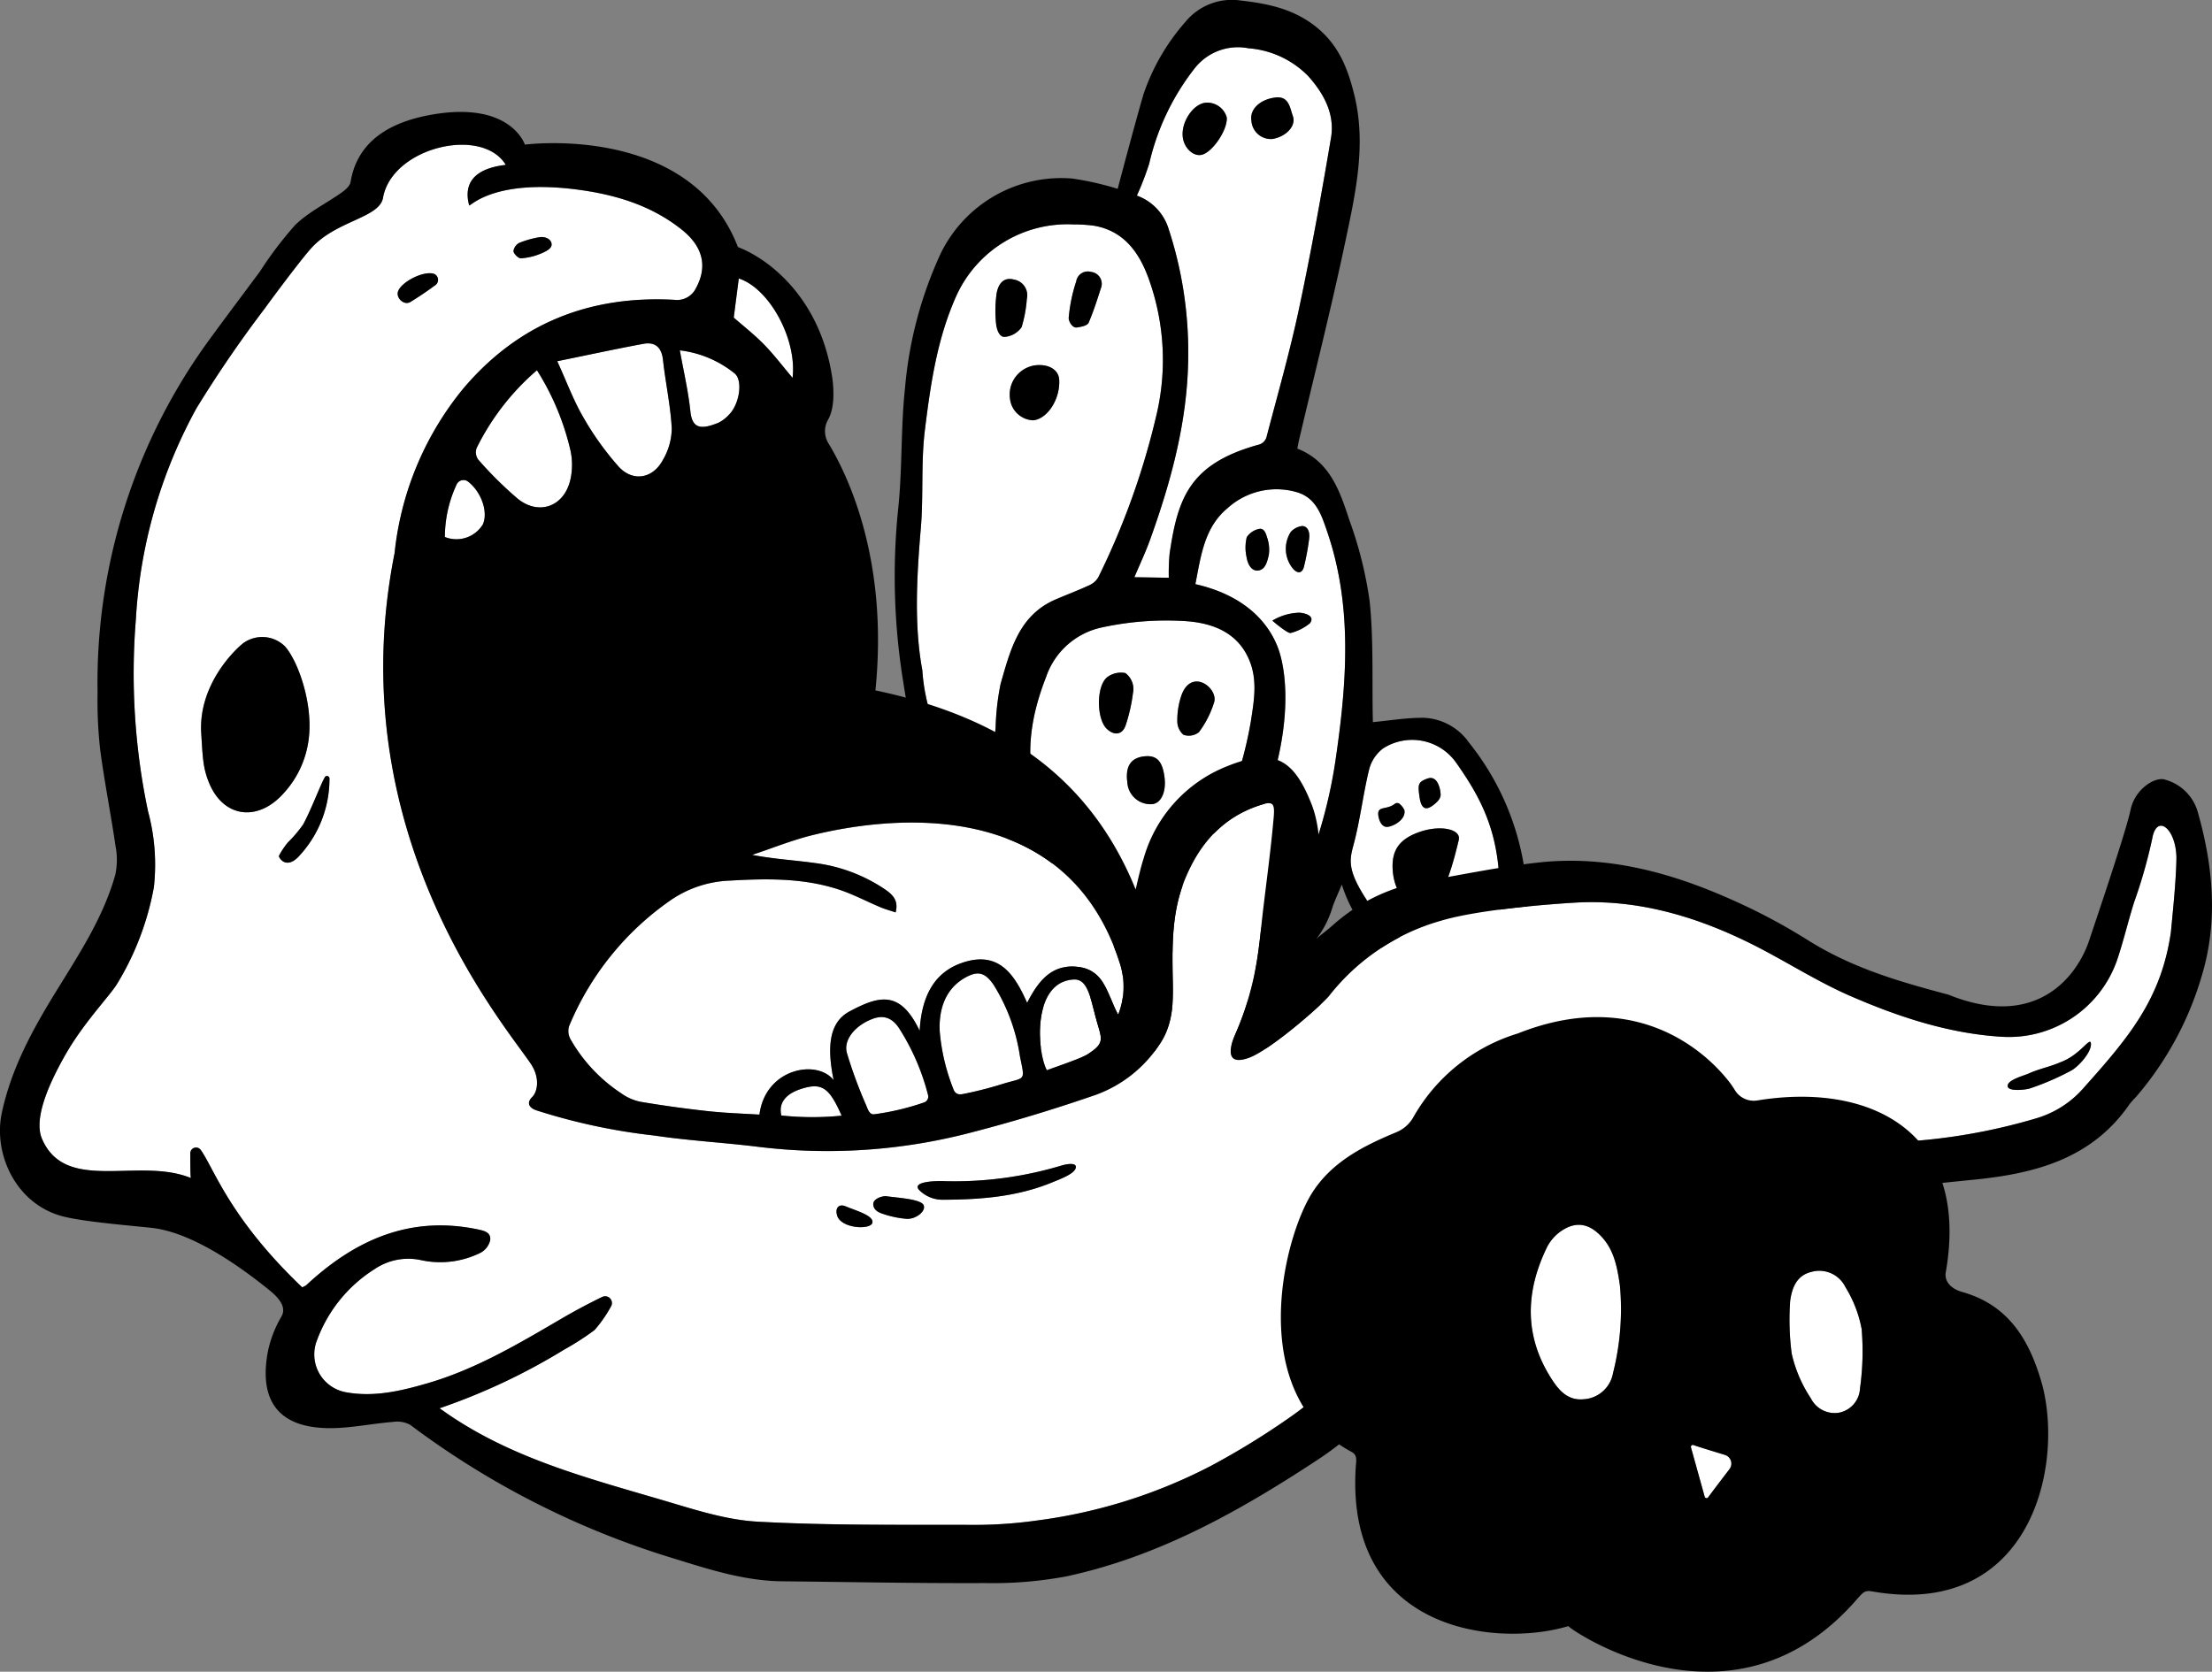
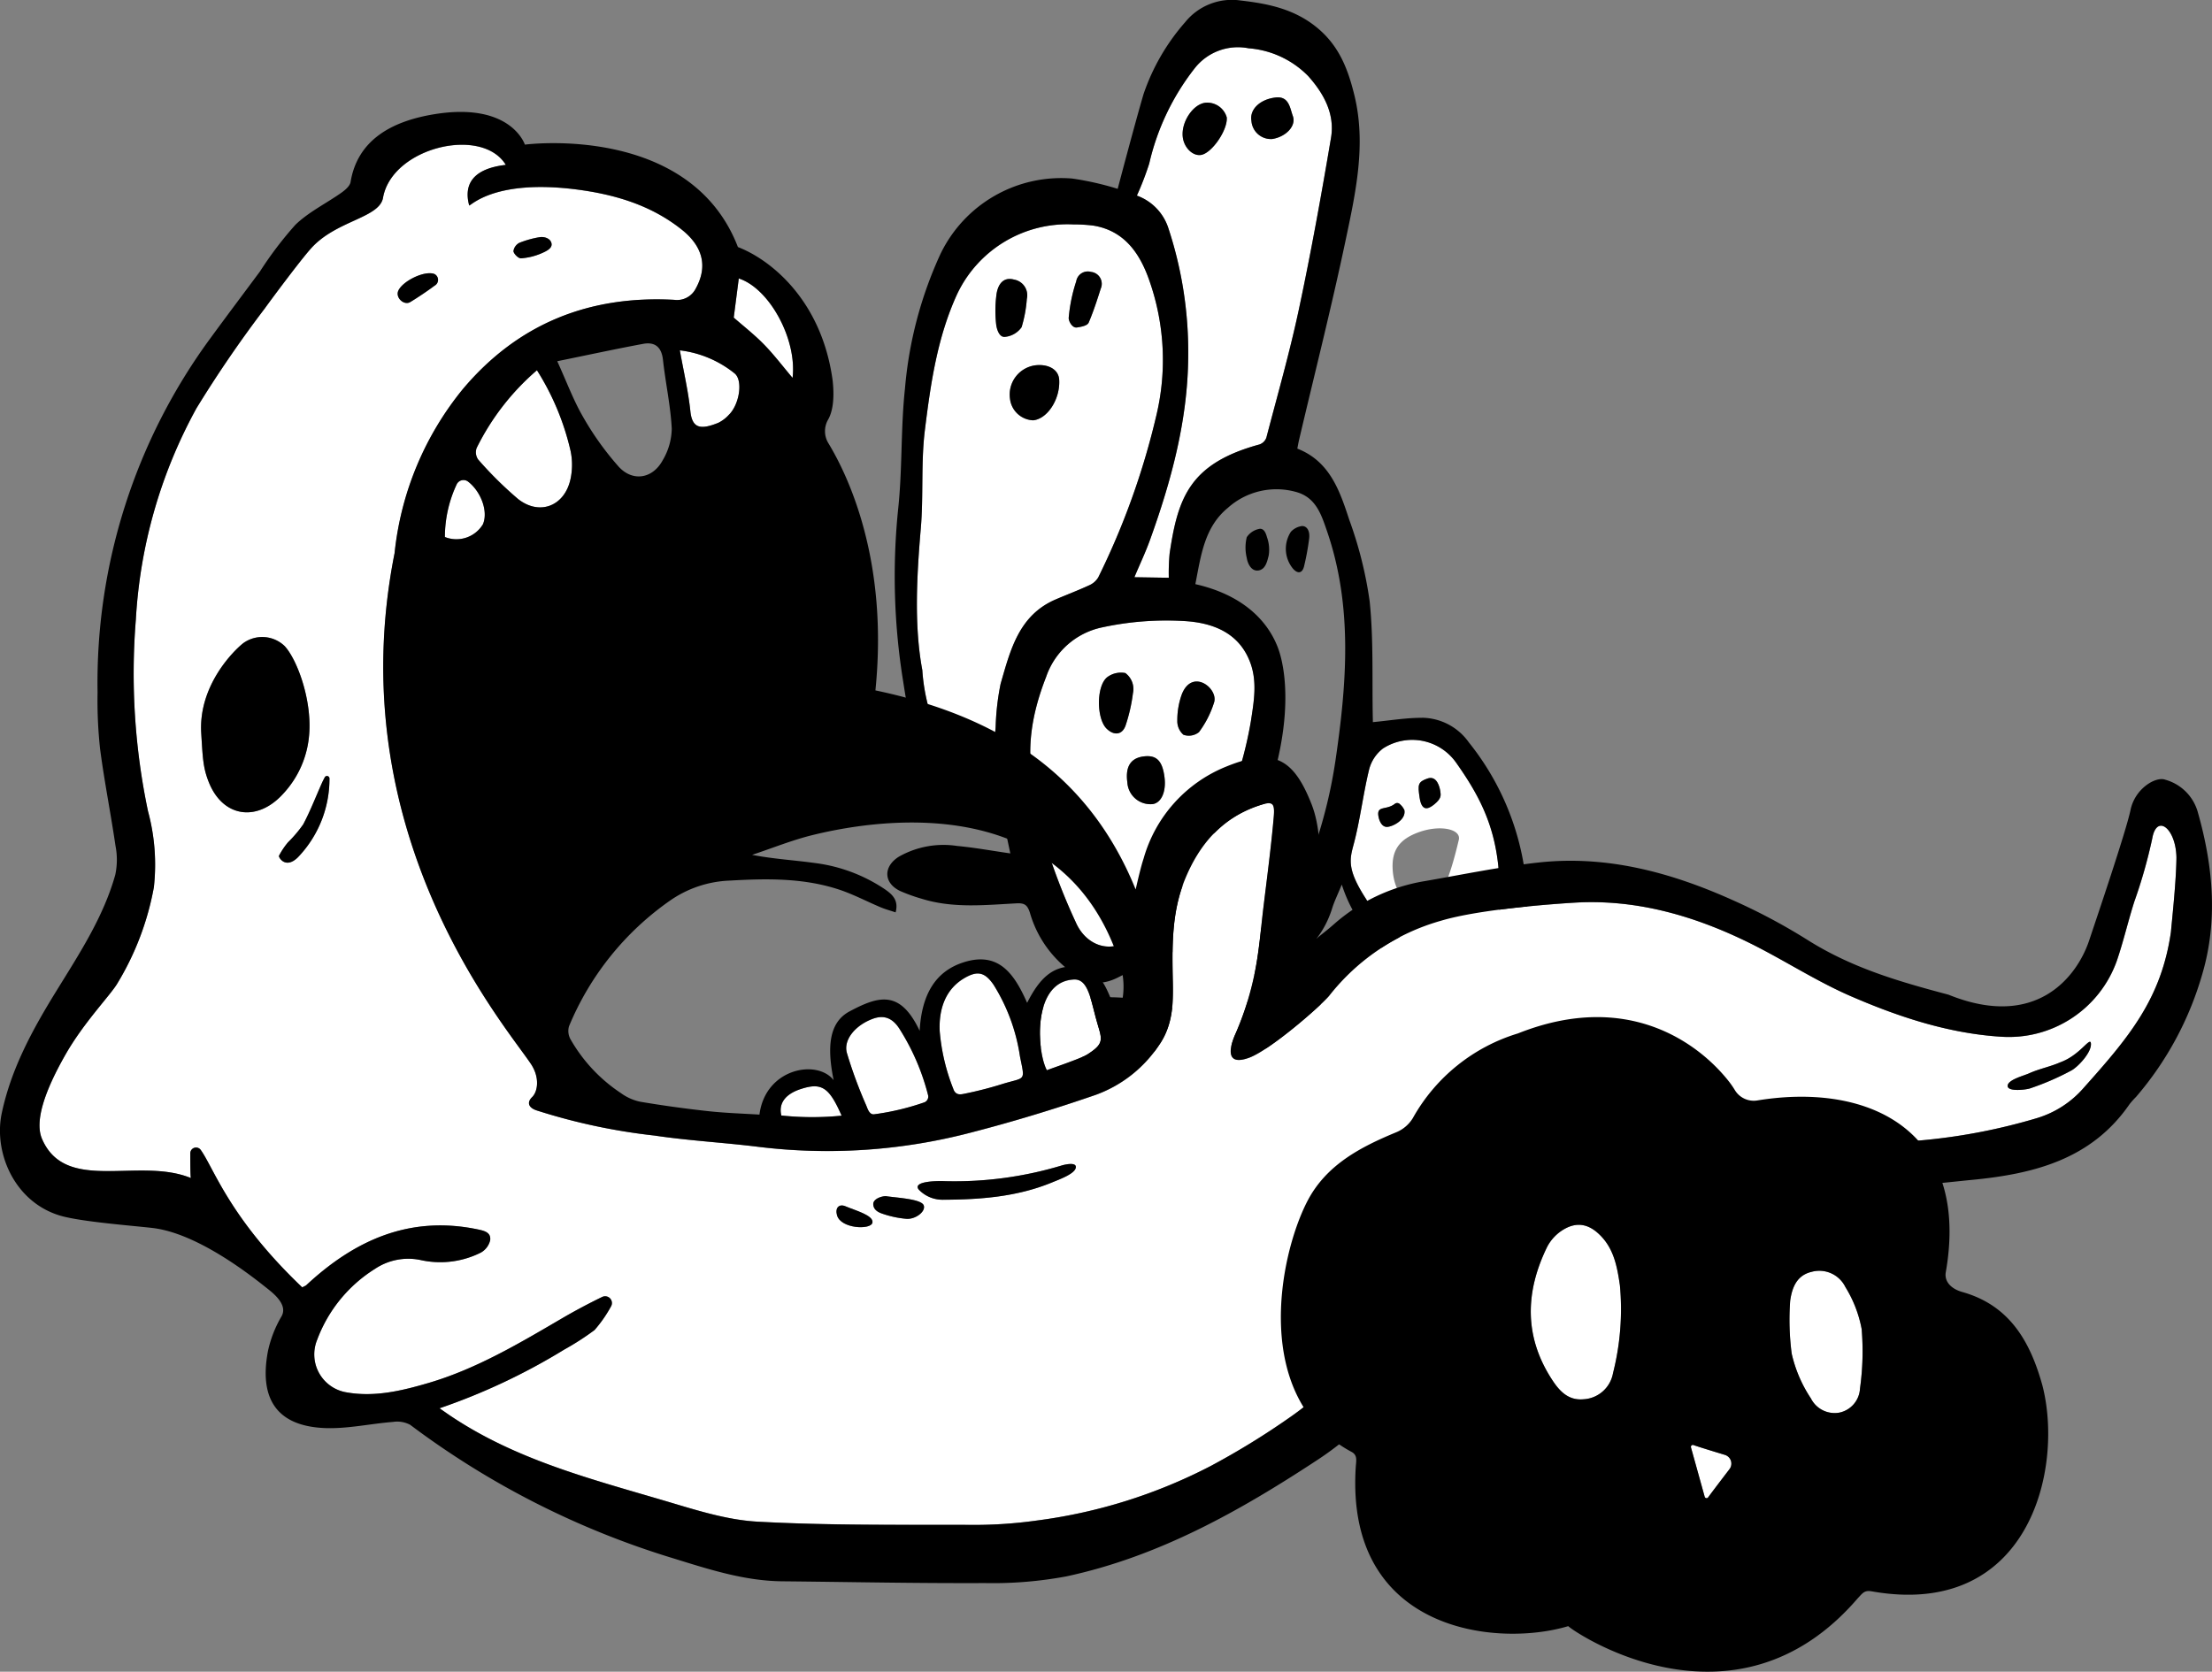
<svg xmlns="http://www.w3.org/2000/svg" id="Gruppe_852" data-name="Gruppe 852" width="264.137" height="199.651" viewBox="0 0 264.137 199.651">
  <rect x="0" y="0" width="264.137" height="199.651" fill="#808080" stroke="none" />
  <defs>
    <clipPath id="clip-path">
      <rect id="Rechteck_334" data-name="Rechteck 334" width="264.137" height="199.651" fill="none" />
    </clipPath>
  </defs>
  <g id="Gruppe_851" data-name="Gruppe 851" clip-path="url(#clip-path)">
    <path id="Pfad_3660" data-name="Pfad 3660" d="M88.02,62.281c1.318-.564,2.66-1.07,3.96-1.672a2.366,2.366,0,0,0,1.113-.949,89.7,89.7,0,0,0,6.929-19.288,28.581,28.581,0,0,0-.743-15.946c-1.077-3.208-2.884-6.159-6.755-6.789a18.96,18.96,0,0,0-2.382-.143,14.571,14.571,0,0,0-13.883,8.3c-2.382,5.181-3.175,10.72-3.862,16.252-.48,3.88-.155,7.854-.489,11.761-.5,5.86-.794,11.692.182,16.907a22.633,22.633,0,0,0,.688,4.254,18.056,18.056,0,0,0,2.529,4.872,3.11,3.11,0,0,0,5.226-.532,7.716,7.716,0,0,0,.322-2.029,29.753,29.753,0,0,1,.579-4.895c1.162-4,2.152-8.205,6.587-10.1m2.447-37.988a1.406,1.406,0,0,1,1.77-1.128,1.429,1.429,0,0,1,1.157,1.994c-.248.779-.806,2.59-1.441,4.06-.153.357-.84.5-1.413.581s-1.016-.812-.969-1.182a19.3,19.3,0,0,1,.895-4.325m-9.551,5.2a14.536,14.536,0,0,1,.008-3.462c.121-1.226.731-2.331,2.126-1.948A1.9,1.9,0,0,1,84.569,26.4a15.319,15.319,0,0,1-.625,3.373,2.754,2.754,0,0,1-1.951,1.149c-.707.107-1-.878-1.076-1.425m1.634,8.784a3.525,3.525,0,0,1,3.119-3.971c1.554-.146,2.691.561,2.763,1.716.143,2.3-1.382,4.683-3.1,4.863a2.9,2.9,0,0,1-2.777-2.608" transform="translate(38.045 9.312)" fill="#fff" />
-     <path id="Pfad_3661" data-name="Pfad 3661" d="M105.116,38.437a8.687,8.687,0,0,0-8.087,1.917c-2.8,2.3-3.212,5.663-3.885,9.112,5.6,1.275,8.556,4.29,9.81,7.468s2.763,13.243-6.545,29.457a1.486,1.486,0,0,0,.536,2.3c.541.351,1.068.722,1.626,1.044,2.3,1.33,4.176.936,5.384-1.4a55.8,55.8,0,0,0,3.606-8.056,58.136,58.136,0,0,0,2.3-9.652c1.355-9.226,2.118-18.473-1.013-27.541-.677-1.962-1.329-4.014-3.727-4.644m-.573,4.772a2.194,2.194,0,0,1,1.146-.656c.575-.169,1.223.326,1.018,1.614A29.486,29.486,0,0,1,106.1,47.4c-.2.748-.719.867-1.287.238a3.725,3.725,0,0,1-.271-4.424m-2.648,2.835c-.173.657-.359,1.654-1.224,1.784s-1.3-.844-1.395-1.5a5.221,5.221,0,0,1,0-2.473,2.322,2.322,0,0,1,1.585-1.008c.532-.008.725.611.84,1.022a4.4,4.4,0,0,1,.2,2.175m4.915,8.092a5.946,5.946,0,0,1-2.3,1.159c-.267.081-1.557-.929-2.182-1.477a6.59,6.59,0,0,1,3.223-.949c.818.061,1.888.429,1.257,1.267" transform="translate(49.601 20.303)" fill="#fff" />
    <path id="Pfad_3662" data-name="Pfad 3662" d="M92.451,25.3a47.164,47.164,0,0,1,2.362,15.41c-.064,7.506-2.017,14.746-4.561,21.8-.532,1.476-1.209,2.9-1.865,4.458,1.51.025,2.786.046,4.11.066a25.3,25.3,0,0,1,.1-2.909c.985-6.621,2.363-10.74,10.735-13.016a1.349,1.349,0,0,0,.812-.8c1.344-5.137,2.806-10.25,3.909-15.44,1.438-6.758,2.665-13.564,3.814-20.379.484-2.863-.877-5.31-2.731-7.382a11.167,11.167,0,0,0-7.112-3.312A6.559,6.559,0,0,0,95.6,6.175a28.9,28.9,0,0,0-5.431,11.368,35.487,35.487,0,0,1-1.482,3.851A6.127,6.127,0,0,1,92.451,25.3M105.259,9.673c1.6-.182,1.707,1.277,2.049,2.211.438,1.2-.84,2.492-2.461,2.748a2.334,2.334,0,0,1-2.481-2.179c-.239-1.332,1-2.564,2.893-2.78m-8.337.622a2.424,2.424,0,0,1,2.5,1.759c.123,1.5-1.784,4.283-3.077,4.481-.982.15-2.015-.86-2.172-2.124-.222-1.8,1.238-3.983,2.751-4.116" transform="translate(47.068 1.97)" fill="#fff" />
    <path id="Pfad_3663" data-name="Pfad 3663" d="M106.525,53.321c-1.356-3.568-4.539-4.7-7.828-4.9a36.3,36.3,0,0,0-9.853.759,9.007,9.007,0,0,0-6.665,5.891c-1.716,4.388-2.492,8.728-1.392,13.357.587,2.719.993,5.491,1.807,8.138a75.752,75.752,0,0,0,3.122,7.84c1.215,2.788,4.172,3.805,6.486,1.968a29.307,29.307,0,0,0,6.1-6.1,47.917,47.917,0,0,0,8.315-19.845c.369-2.409.8-4.777-.09-7.112M89.368,61.244c-1.171-1.186-1.223-5.013.074-6.1a2.746,2.746,0,0,1,2.182-.515,2.374,2.374,0,0,1,.913,2.417,19.9,19.9,0,0,1-.889,3.879c-.412,1.131-1.413,1.2-2.28.322m5.551,9.034a2.77,2.77,0,0,1-3.051-2.6q-.379-2.763,1.891-3.087c1.574-.221,2.3.486,2.549,2.489.213,1.693-.365,3.021-1.388,3.194M102.24,58.1a11.816,11.816,0,0,1-1.819,3.588A1.943,1.943,0,0,1,98.572,62a2.133,2.133,0,0,1-.736-1.686,8.994,8.994,0,0,1,.526-3.113c1.229-3.186,4.346-.782,3.877.9" transform="translate(42.749 25.753)" fill="#fff" />
    <path id="Pfad_3664" data-name="Pfad 3664" d="M109.087,58.7a4.6,4.6,0,0,0-1.652,2.526c-.717,2.952-1.059,6-1.842,8.928-.478,1.79-.811,2.981,1.491,6.524a17.1,17.1,0,0,0,10.867,7.894c2.815.6,4.262-.231,4.748-3.087,1.162-10.475-.786-15.339-4.873-21.112a6.422,6.422,0,0,0-8.738-1.674m5.318,3.585c1.14-.406,1.465,1.045,1.537,1.525s.139.851-.708,1.548-1.528.768-1.764-.8-.205-1.867.935-2.273m-5.859,4.46c-.193-1.27.958-.644,1.972-1.447a.45.45,0,0,1,.593.044,2.1,2.1,0,0,1,.544.723c.205,1.189-1.468,2-2.1,1.994s-.929-.785-1.01-1.315m9.6,2.88c-.326,1.309-1.951,8.715-4.388,8.251-2.129-.406-3.387-2.322-3.509-4.8-.109-2.219.791-3.511,3.027-4.348,2.614-.976,5.2-.414,4.87.895" transform="translate(56.047 30.699)" fill="#fff" />
    <path id="Pfad_3665" data-name="Pfad 3665" d="M132.982,85.726c-1.926,0-3.851.328-5.863.518,0-.048,0-.3-.009-.547-.093-4.634.1-9.3-.374-13.892a47.586,47.586,0,0,0-2.437-9.732c-1.128-3.448-2.322-6.985-6.2-8.495.081-.415.133-.725.205-1.031,1.857-7.9,3.853-15.773,5.531-23.711,1.218-5.768,2.532-11.621,1.056-17.552-.729-2.93-1.733-5.67-4.259-7.833C117.86,1.075,114.611.435,111.322.058a7.175,7.175,0,0,0-6.625,2.6,25.382,25.382,0,0,0-4.962,8.582c-1.047,3.563-3.088,11.312-3.088,11.312a35.28,35.28,0,0,0-5.44-1.232A16.006,16.006,0,0,0,75.481,30.34a48.034,48.034,0,0,0-4.234,16.069c-.516,4.76-.3,9.6-.811,14.361a78.724,78.724,0,0,0,.6,20.64c.523,3.373,1.067,6.791,3.145,9.678,1.439,2,3.146,3.509,5.857,3.267a16.861,16.861,0,0,1,2.2.09c.513,2.415,1.034,4.864,1.591,7.477-2.348-.337-4.337-.708-6.343-.889a10.779,10.779,0,0,0-6.982,1.289c-1.91,1.214-1.793,3.186.215,4.112a20.8,20.8,0,0,0,2.564.915c3.716,1.149,7.523.737,11.3.536.985-.052,1.277.234,1.569,1.073a13.269,13.269,0,0,0,4.178,6.51c1.959,1.516,3.606,2.691,6.443,1.224,3.324-1.719,7.154-2.469,9.526-5.629.929,1.269,1.657,2.454,2.572,3.47a4.758,4.758,0,0,0,5.2,1.677c3.982-1.247,6.913-3.638,8.2-7.767.247-.792.622-1.545,1.136-2.8,1.842,5.73,5.952,8.953,10.119,11.96-1.624.881-3.162,1.626-4.587,2.544a1.859,1.859,0,0,0-.734,1.56,1.754,1.754,0,0,0,1.416.923,35.554,35.554,0,0,0,7.27-.756c5.866-1.6,8.107-4.561,8.57-10.627a31.72,31.72,0,0,0-6.873-22.574,6.938,6.938,0,0,0-5.594-2.953M100.417,19.515a28.9,28.9,0,0,1,5.431-11.368,6.556,6.556,0,0,1,6.432-2.382,11.167,11.167,0,0,1,7.112,3.312c1.854,2.07,3.215,4.519,2.731,7.382-1.149,6.814-2.377,13.621-3.814,20.379-1.1,5.189-2.565,10.3-3.909,15.44a1.353,1.353,0,0,1-.812.8c-8.372,2.276-9.75,6.4-10.735,13.014a25.338,25.338,0,0,0-.1,2.91l-4.11-.066c.656-1.559,1.333-2.982,1.865-4.458,2.544-7.051,4.5-14.291,4.561-21.8a47.157,47.157,0,0,0-2.362-15.41,6.131,6.131,0,0,0-3.768-3.908,35.417,35.417,0,0,0,1.482-3.85M82.663,81.694a29.958,29.958,0,0,0-.581,4.9,7.592,7.592,0,0,1-.322,2.029,3.11,3.11,0,0,1-5.226.532,18.1,18.1,0,0,1-2.527-4.872,22.743,22.743,0,0,1-.69-4.254c-.975-5.215-.684-11.046-.181-16.907.334-3.906.008-7.88.489-11.761C74.31,45.825,75.1,40.286,77.487,35.1a14.57,14.57,0,0,1,13.882-8.3,18.642,18.642,0,0,1,2.382.143c3.871.63,5.68,3.582,6.757,6.789a28.581,28.581,0,0,1,.743,15.946,89.787,89.787,0,0,1-6.929,19.288,2.374,2.374,0,0,1-1.113.949c-1.3.6-2.644,1.108-3.962,1.672-4.434,1.9-5.424,6.1-6.585,10.1m21.57,24.336a29.352,29.352,0,0,1-6.1,6.1c-2.313,1.837-5.27.82-6.484-1.968a75.071,75.071,0,0,1-3.122-7.84c-.815-2.647-1.221-5.419-1.807-8.136-1.1-4.631-.326-8.971,1.39-13.359a9.009,9.009,0,0,1,6.666-5.891,36.282,36.282,0,0,1,9.851-.759c3.29.2,6.472,1.329,7.828,4.9.887,2.336.46,4.7.09,7.112a47.935,47.935,0,0,1-8.314,19.845m18.409-15.106a58.1,58.1,0,0,1-2.3,9.652,55.744,55.744,0,0,1-3.606,8.058c-1.208,2.337-3.08,2.731-5.385,1.4-.556-.322-1.085-.693-1.624-1.044a1.483,1.483,0,0,1-.536-2.3c9.309-16.214,7.8-26.28,6.545-29.458s-4.213-6.193-9.81-7.466c.673-3.45,1.08-6.811,3.883-9.112A8.687,8.687,0,0,1,117.9,58.74c2.4.631,3.05,2.683,3.727,4.644,3.129,9.069,2.368,18.317,1.013,27.541m19.287,21.259c-.484,2.855-1.932,3.689-4.748,3.085a17.092,17.092,0,0,1-10.866-7.892c-2.3-3.543-1.971-4.734-1.491-6.525.783-2.93,1.123-5.977,1.842-8.927a4.6,4.6,0,0,1,1.651-2.526,6.422,6.422,0,0,1,8.738,1.674c4.089,5.773,6.035,10.636,4.873,21.112" transform="translate(36.816 0.001)" />
    <path id="Pfad_3666" data-name="Pfad 3666" d="M98.29,79.32a10.774,10.774,0,0,0-3.273-1.129c-4.7-.923-10.059-.372-12.458.521s-2.984,1.641-2.99,2.772c-.009,1.568,1.332,1.885,2.478,2.27a24.58,24.58,0,0,0,10.731,1.215,8.609,8.609,0,0,0,5.784-3.1c.863-1.036.759-1.954-.271-2.553" transform="translate(42.372 41.385)" />
    <path id="Pfad_3667" data-name="Pfad 3667" d="M100.056,78.044a17.428,17.428,0,0,0-4.446,1.237,2.819,2.819,0,0,0-1.228,2A2.265,2.265,0,0,0,95.4,83.037c3.106,1.756,9.845.832,12.341-1.719a2.218,2.218,0,0,0-.369-2.777c-1.387-1.056-4.049-1.108-7.319-.5" transform="translate(50.258 41.35)" />
    <path id="Pfad_3668" data-name="Pfad 3668" d="M84.577,30.184c-.072-1.156-1.208-1.86-2.763-1.716A3.526,3.526,0,0,0,78.7,32.438a2.9,2.9,0,0,0,2.777,2.608c1.723-.178,3.247-2.567,3.1-4.863" transform="translate(41.901 15.15)" />
    <path id="Pfad_3669" data-name="Pfad 3669" d="M80.687,27.5a15.331,15.331,0,0,0,.625-3.375,1.9,1.9,0,0,0-1.519-2.311c-1.395-.383-2,.722-2.126,1.948a14.536,14.536,0,0,0-.009,3.462c.078.546.371,1.531,1.077,1.425A2.754,2.754,0,0,0,80.687,27.5" transform="translate(41.302 11.577)" />
    <path id="Pfad_3670" data-name="Pfad 3670" d="M84.243,27.838c.573-.086,1.258-.225,1.413-.581.634-1.47,1.191-3.281,1.441-4.06A1.428,1.428,0,0,0,85.938,21.2a1.4,1.4,0,0,0-1.769,1.128,19.222,19.222,0,0,0-.895,4.323c-.048.371.4,1.269.969,1.183" transform="translate(44.344 11.273)" />
    <path id="Pfad_3671" data-name="Pfad 3671" d="M94.342,14.246c1.293-.2,3.2-2.975,3.076-4.481a2.423,2.423,0,0,0-2.5-1.759c-1.513.133-2.973,2.32-2.752,4.118.156,1.263,1.191,2.273,2.173,2.123" transform="translate(49.07 4.259)" />
    <path id="Pfad_3672" data-name="Pfad 3672" d="M100,12.562c1.623-.254,2.9-1.552,2.463-2.748-.343-.935-.451-2.394-2.049-2.211-1.9.216-3.132,1.45-2.895,2.782A2.335,2.335,0,0,0,100,12.562" transform="translate(51.915 4.04)" />
    <path id="Pfad_3673" data-name="Pfad 3673" d="M88.773,52.47a2.746,2.746,0,0,0-2.182.515c-1.3,1.09-1.244,4.916-.074,6.1.867.877,1.868.808,2.282-.323a19.908,19.908,0,0,0,.887-3.879,2.373,2.373,0,0,0-.913-2.417" transform="translate(45.599 27.91)" />
    <path id="Pfad_3674" data-name="Pfad 3674" d="M92.26,54.673a9.067,9.067,0,0,0-.526,3.113,2.138,2.138,0,0,0,.736,1.686,1.939,1.939,0,0,0,1.848-.314,11.8,11.8,0,0,0,1.819-3.588c.469-1.678-2.648-4.081-3.877-.9" transform="translate(48.85 28.283)" />
    <path id="Pfad_3675" data-name="Pfad 3675" d="M89.749,58.967q-2.267.32-1.89,3.087a2.765,2.765,0,0,0,3.05,2.595c1.024-.172,1.6-1.5,1.388-3.192-.251-2-.975-2.71-2.549-2.489" transform="translate(46.758 31.381)" />
    <path id="Pfad_3676" data-name="Pfad 3676" d="M98.78,41.207A2.316,2.316,0,0,0,97.2,42.215a5.194,5.194,0,0,0,0,2.472c.1.656.529,1.629,1.395,1.5s1.051-1.126,1.224-1.784a4.4,4.4,0,0,0-.2-2.175c-.115-.411-.308-1.03-.84-1.022" transform="translate(51.677 21.944)" />
    <path id="Pfad_3677" data-name="Pfad 3677" d="M102.352,45.87a29.449,29.449,0,0,0,.605-3.231c.205-1.286-.443-1.781-1.018-1.612a2.184,2.184,0,0,0-1.146.656,3.725,3.725,0,0,0,.271,4.424c.569.628,1.083.509,1.287-.238" transform="translate(53.351 21.831)" />
-     <path id="Pfad_3678" data-name="Pfad 3678" d="M102.361,47.748a6.6,6.6,0,0,0-3.223.947c.625.549,1.916,1.56,2.182,1.477a5.933,5.933,0,0,0,2.3-1.157c.631-.838-.438-1.208-1.257-1.267" transform="translate(52.793 25.425)" />
-     <path id="Pfad_3679" data-name="Pfad 3679" d="M111.539,65.05c-2.236.835-3.136,2.127-3.025,4.346.121,2.477,1.381,4.394,3.509,4.8,2.435.464,4.061-6.942,4.386-8.251s-2.256-1.873-4.87-.895" transform="translate(57.782 34.377)" />
    <path id="Pfad_3680" data-name="Pfad 3680" d="M110.517,63.438a2.068,2.068,0,0,0-.544-.723.45.45,0,0,0-.593-.044c-1.015.8-2.165.176-1.972,1.447.08.53.377,1.312,1.008,1.315s2.306-.806,2.1-1.994" transform="translate(57.186 33.324)" />
    <path id="Pfad_3681" data-name="Pfad 3681" d="M112.418,63.769c.847-.7.78-1.065.708-1.546s-.4-1.931-1.537-1.526-1.169.706-.935,2.273.916,1.5,1.764.8" transform="translate(58.863 32.285)" />
    <path id="Pfad_3682" data-name="Pfad 3682" d="M63.219,84.981c-1.762.576-2.673,1.649-2.311,3.159a34.856,34.856,0,0,0,7.2.02c-1.491-3.421-2.409-3.988-4.884-3.178" transform="translate(32.393 45.081)" fill="#fff" />
-     <path id="Pfad_3683" data-name="Pfad 3683" d="M73.729,68.944A19.229,19.229,0,0,1,82.1,72.09c.867.6,1.654,1.3,1.266,2.748-.657-.221-1.243-.379-1.8-.61-1.632-.688-3.211-1.526-4.884-2.089C72.43,70.708,68,70.783,63.6,71.036A13.349,13.349,0,0,0,56.467,73.4a34.319,34.319,0,0,0-12.1,15.039,2.006,2.006,0,0,0,.166,1.52,18.889,18.889,0,0,0,6.041,6.464,6.031,6.031,0,0,0,2.3,1.027q4.041.683,8.121,1.125c2.109.23,4.237.291,6.112.411.7-5.525,6.876-6.666,8.86-4.112-.786-3.854-.6-6.875,1.894-8.211,3.563-1.906,6.067-2.55,8.377,2.314.239-4.322,1.87-7.059,5.149-8.147,4.286-1.422,6.158,1.359,7.684,4.806,1.381-2.716,3.008-4.671,6.112-4.288,3.232.4,3.5,3.456,4.763,5.7a9.089,9.089,0,0,0,.219-6.066C103.8,60.8,82.573,63.364,73.473,65.6c-2.46.6-4.831,1.569-7.241,2.369,2.575.5,5.051.633,7.5.975" transform="translate(23.58 34.138)" fill="#fff" />
    <path id="Pfad_3684" data-name="Pfad 3684" d="M69.093,79.476c-2.063.765-3.52,2.495-3.079,4.077a54.444,54.444,0,0,0,2.3,6.242c.155.371.371,1.162.959,1.08a30.211,30.211,0,0,0,5.955-1.411.741.741,0,0,0,.481-.87,27.182,27.182,0,0,0-3.339-7.8c-.985-1.632-2.142-1.739-3.28-1.318" transform="translate(35.112 42.211)" fill="#fff" />
    <path id="Pfad_3685" data-name="Pfad 3685" d="M76.136,76.442C73.92,77.757,73.1,80.1,73.224,82.767a24.122,24.122,0,0,0,1.614,6.86c.262.815.872.694,1.254.621a43.448,43.448,0,0,0,4.6-1.174c2.812-.864,2.729-.233,2.112-3.321a22.193,22.193,0,0,0-3.155-8.547c-1.047-1.51-1.928-1.7-3.514-.763" transform="translate(38.987 40.402)" fill="#fff" />
-     <path id="Pfad_3686" data-name="Pfad 3686" d="M50.746,41.47c1.68,1.85,4.06,1.464,5.26-.737A7.644,7.644,0,0,0,57.1,36.944c-.143-2.748-.746-5.468-1.048-8.211-.169-1.526-.955-2.179-2.368-1.917-3.411.633-6.8,1.369-10.262,2.074,1.162,2.542,1.957,4.714,3.1,6.679a35.044,35.044,0,0,0,4.222,5.9" transform="translate(23.122 14.25)" fill="#fff" />
    <path id="Pfad_3687" data-name="Pfad 3687" d="M255.379,94.091a59.784,59.784,0,0,1-2.15,7.588c-.751,2.351-1.3,4.769-2.1,7.1a13.689,13.689,0,0,1-13.828,9.034c-6.268-.4-12.231-2.369-17.941-4.847-4.2-1.824-8.078-4.386-12.2-6.407-6.544-3.209-13.465-5.2-20.8-4.754-1.693.1-11.125.714-15.972,2.178a25.91,25.91,0,0,0-13.319,8.958c-1.226,1.422-7.071,6.464-9.52,7.373-2.843,1.056-2.446-1.116-1.591-2.984a35.76,35.76,0,0,0,2.179-6.858c.576-2.694.779-5.47,1.111-8.213.432-3.548.9-7.091,1.217-10.649.158-1.807-.136-1.969-1.89-1.369-4.352,1.493-7.025,4.668-8.72,8.815-1.609,3.939-1.531,8.066-1.431,12.2.063,2.659-.044,5.244-1.66,7.566a15.349,15.349,0,0,1-7.589,5.948c-4.935,1.7-9.949,3.223-15,4.526a67.659,67.659,0,0,1-25.21,1.674c-4.145-.515-8.331-.737-12.459-1.352a71.885,71.885,0,0,1-14.043-3c-.9-.29-1.266-.9-.546-1.6.651-.639.952-2.3-.156-3.963-3.16-4.732-22.914-27.641-16.274-61a36.983,36.983,0,0,1,8.179-19.621c6.571-7.79,15.065-11.171,25.179-10.625a2.513,2.513,0,0,0,2.6-1.349c1.433-2.595.887-4.994-1.68-7.039-3.693-2.942-8.017-4.211-12.62-4.8-9.607-1.215-12.453,1.868-12.754,1.923-.671-2.47.374-4.389,4.369-4.85-2.826-4.647-13.479-2.119-14.646,3.831-.32,2.521-5.543,2.745-8.587,6.113-1.32,1.46-4.941,6.348-5.535,7.181A143.76,143.76,0,0,0,21.818,42.75,59.238,59.238,0,0,0,14.577,68a79.919,79.919,0,0,0,1.451,22.874,24.415,24.415,0,0,1,.706,9.085,33.749,33.749,0,0,1-4.342,11.454c-.794,1.379-3.985,4.63-6.191,8.49-2.576,4.507-3.712,8.053-2.826,10.109,2.831,6.57,11.532,2.124,17.771,4.674-.058-.363-.067-1.729-.063-2.953a.688.688,0,0,1,1.24-.411c1.588,2.208,3.427,8.13,12.118,16.416a2.842,2.842,0,0,0,.477-.241c5.782-5.387,12.338-8.36,20.445-6.685.851.176,1.629.369,1.531,1.286a2.287,2.287,0,0,1-1.116,1.494,10.809,10.809,0,0,1-7.128.9,7.152,7.152,0,0,0-5.5,1.031,16.97,16.97,0,0,0-6.927,8.5,4.593,4.593,0,0,0,3.56,6.265c3.318.585,6.561-.2,9.713-1.12,5.753-1.686,10.864-4.736,16-7.742,1.315-.768,3.109-1.739,4.774-2.541a.809.809,0,0,1,1.047,1.142,15.9,15.9,0,0,1-1.959,2.808,32.057,32.057,0,0,1-3.618,2.326,74.668,74.668,0,0,1-14.9,7.014c.539.374.92.645,1.306.906,7.75,5.2,16.542,7.48,25.489,10.118,3.666,1.08,7.417,2.314,11.181,2.521,8.343.458,16.718.36,25.08.382a53.6,53.6,0,0,0,8.329-.526,62.373,62.373,0,0,0,20.694-6.495,91.74,91.74,0,0,0,9.563-5.886c5.445-3.8,9.431-9.011,13.148-14.4,7.206-10.455,17.534-15.851,29.611-18.314,6.558-1.336,13.226-.829,19.84-.316a70.03,70.03,0,0,0,26.5-2.634,11.951,11.951,0,0,0,5.572-3.594c5.355-5.991,9.3-10.6,10.449-18.711.172-1.856.619-6,.653-8.8-.055-3.479-2.337-5.272-2.881-2.337m-195-71.1a11.47,11.47,0,0,1,2.385-.667c.633-.109,1.356.166,1.456.762s-.722.947-1.2,1.157a7.487,7.487,0,0,1-2.451.6c-.3.02-.852-.515-.9-.851a1.321,1.321,0,0,1,.708-1M45.921,28.718c.51-1.152,3.145-2.458,4.316-2a.785.785,0,0,1,.012,1.4c-.788.6-2.173,1.522-2.907,1.955s-1.787-.524-1.421-1.352M23.284,87.38c-.671-1.693-.711-2.814-.895-5.83-.346-5.747,3.963-9.926,5.028-10.751a3.857,3.857,0,0,1,4.938.357c1.468,1.589,3.237,6.323,2.93,10.469a11.7,11.7,0,0,1-3.142,7.2c-3.051,3.349-7.169,2.828-8.86-1.442m10.648,9.005c-1.5,1.468-2.331-.038-2.26-.181a9.013,9.013,0,0,1,1.079-1.611,15.246,15.246,0,0,0,1.819-2.147c.847-1.6,1.5-3.3,2.241-4.958.1-.228.221-.451.337-.674a.3.3,0,0,1,.556.136,13.506,13.506,0,0,1-3.772,9.434m64.381,42.756c-.259-.9.245-1.411,1.016-1.077,1.11.48,3.387,1.079,3.209,1.956s-3.758.74-4.225-.878m8.277.414a11.856,11.856,0,0,1-2.9-.625c-.428-.152-1.016-.429-1.051-1.106s1.119-1.031,1.6-.964c1.477.207,4.182.352,4.434,1.1s-1.03,1.684-2.08,1.591m17.4-4.349c-4.188,1.732-8.63,2.058-13.1,2.07a3.923,3.923,0,0,1-2.828-1.218c-.763-.987,2.132-1.047,3.152-1a44.307,44.307,0,0,0,14.012-1.9c.267-.075,1.732-.437,1.589.3s-1.929,1.376-2.829,1.749m121.745-13.38a31.537,31.537,0,0,1-4.938,2.146c-.467.165-2.7.444-2.7-.288s1.939-1.217,2.546-1.493c1.2-.547,2.539-.8,3.747-1.33,2.429-.874,3.624-3.237,3.652-2.178s-1.54,2.711-2.31,3.143" transform="translate(1.639 6.007)" fill="#fff" />
    <path id="Pfad_3688" data-name="Pfad 3688" d="M54.231,34.582c.221,2.1,1.275,2.2,3.336,1.375a4.242,4.242,0,0,0,1.255-.952c1.272-1.237,1.709-4.1.7-4.939A12.842,12.842,0,0,0,52.974,27.3c.447,2.518,1.005,4.883,1.257,7.279" transform="translate(28.21 14.539)" fill="#fff" />
    <path id="Pfad_3689" data-name="Pfad 3689" d="M37.431,37.593a.9.9,0,0,0-1.361.339,14.833,14.833,0,0,0-1.405,6.28,3.694,3.694,0,0,0,4.542-1.519c.664-1.548-.253-3.932-1.776-5.1" transform="translate(18.46 19.921)" fill="#fff" />
    <path id="Pfad_3690" data-name="Pfad 3690" d="M64.2,33.578c.546-4.662-2.786-10.7-6.421-11.877-.2,1.552-.4,3.114-.605,4.674,1.106.97,2.431,2,3.594,3.188,1.194,1.218,2.228,2.592,3.433,4.015" transform="translate(30.445 11.556)" fill="#fff" />
    <path id="Pfad_3691" data-name="Pfad 3691" d="M42.129,44.238c2.555,2.006,5.531.844,6.243-2.345a8.135,8.135,0,0,0,.026-3.37,30.838,30.838,0,0,0-4.024-9.67,29.338,29.338,0,0,0-7.2,9.282A1.505,1.505,0,0,0,37.34,39.5a44.524,44.524,0,0,0,4.789,4.74" transform="translate(19.745 15.365)" fill="#fff" />
    <path id="Pfad_3692" data-name="Pfad 3692" d="M85.088,76.338c-5.021.242-4.429,8.64-3.227,10.84.434-.189,4.041-1.387,4.811-1.874,2.3-1.46,1.693-1.871,1.008-4.481-.642-2.447-1-4.561-2.592-4.484" transform="translate(43.15 40.651)" fill="#fff" />
    <path id="Pfad_3693" data-name="Pfad 3693" d="M258.531,88.467c-1.126-.392-3.592,1.062-4.121,3.617s-4.132,13.16-4.945,15.6c-1.405,4.208-6.247,10.738-16.793,6.467-5.965-1.585-11.545-3.192-16.913-6.588a70.885,70.885,0,0,0-8.766-4.665c-7.359-3.318-15.037-5.419-23.193-4.541-4.573.492-9.1,1.441-13.636,2.225a21.732,21.732,0,0,0-10.921,5.191c-.651.576-1.342,1.1-2.041,1.675a71.253,71.253,0,0,0,.527-7.735c-.1-2.8-.12-5.793-1.12-8.329-2.127-5.388-4.477-6.807-10.179-4.478a16.76,16.76,0,0,0-9.866,10.964c-.192.588-.349,1.189-.5,1.788s-.282,1.186-.455,1.92c-5.732-14.11-16.849-20.781-31.075-23.769,1.577-15.524-3.257-25.628-5.614-29.518a2.763,2.763,0,0,1-.043-2.808c.457-.788.815-2.184.555-4.648-1.316-9.779-7.584-14.548-11.316-15.975C82.4,10.02,62.676,12.628,62.676,12.628S61.045,7.52,51.914,8.987c-5.186.834-9.227,3.113-10.053,8.107-.078.477-.641.955-1.09,1.274-1.828,1.292-3.913,2.3-5.5,3.837a44.018,44.018,0,0,0-4.227,5.568c-1.94,2.614-3.9,5.218-5.822,7.843A69.488,69.488,0,0,0,11.65,78.033a53.672,53.672,0,0,0,.3,6.757c.506,3.877,1.277,7.718,1.842,11.586a8.606,8.606,0,0,1-.028,3.464c-1.438,5.1-4.331,9.479-7.076,13.938-2.8,4.539-5.349,9.2-6.476,14.511-1.013,4.768,1.562,10.682,7.039,12.268,2.506.725,8.7,1.189,10.965,1.456,5.543.653,12.105,5.951,13.94,7.419,1.652,1.321,1.916,2.323,1.462,3.132a14.024,14.024,0,0,0-1.614,4.118c-1.019,5.307.674,8.941,6.689,9.223,2.723.127,5.477-.513,8.222-.728a3.3,3.3,0,0,1,2.064.343,101.248,101.248,0,0,0,31.381,15.935c4.257,1.313,8.5,2.708,13.033,2.754,8.072.081,16.145.25,24.218.213a47.742,47.742,0,0,0,9.73-.8c11.057-2.371,20.756-7.834,30.077-13.975,5.352-3.528,9.479-8.354,13.221-13.523,1.8-2.487,3.638-4.964,5.666-7.266,4.8-5.447,11.229-8.289,17.9-10.556,8.242-2.8,16.769-2.144,25.265-1.632,2.866.173,5.745.276,8.614.213,2.441-.054,4.878-.375,7.313-.607,7.405-.706,14.332-2.42,18.9-9.057a10.345,10.345,0,0,1,.768-.858A38.892,38.892,0,0,0,263,111.611c1.848-6.326,1.27-12.8-.532-19.169a5.587,5.587,0,0,0-3.94-3.975m-124.783,22a9.084,9.084,0,0,1-.221,6.067c-1.264-2.244-1.531-5.3-4.762-5.7-3.1-.383-4.732,1.572-6.112,4.29-1.526-3.448-3.4-6.23-7.684-4.808-3.28,1.088-4.91,3.825-5.149,8.147-2.31-4.863-4.814-4.221-8.377-2.314-2.5,1.336-2.68,4.357-1.894,8.211-1.983-2.555-8.158-1.411-8.86,4.113-1.876-.121-4-.182-6.112-.411q-4.076-.444-8.121-1.126a6.017,6.017,0,0,1-2.3-1.025,18.936,18.936,0,0,1-6.043-6.464,2.017,2.017,0,0,1-.164-1.522,34.306,34.306,0,0,1,12.1-15.037,13.329,13.329,0,0,1,7.129-2.365c4.4-.253,8.832-.326,13.092,1.1,1.672.562,3.252,1.4,4.884,2.087.553.233,1.137.389,1.795.61.389-1.45-.4-2.149-1.264-2.748a19.255,19.255,0,0,0-8.374-3.146c-2.447-.342-4.922-.477-7.5-.975,2.411-.8,4.781-1.765,7.241-2.369,9.1-2.236,30.321-4.8,36.695,15.379m-3.928,10.836c-.769.489-4.375,1.687-4.809,1.876-1.2-2.2-1.793-10.6,3.228-10.841,1.594-.077,1.949,2.037,2.592,4.486.685,2.608,1.293,3.019-1.01,4.48m-10.139,3.522a43.952,43.952,0,0,1-4.6,1.175c-.38.074-.99.195-1.252-.622a24.058,24.058,0,0,1-1.614-6.86c-.124-2.664.694-5.01,2.912-6.325,1.585-.939,2.467-.746,3.514.765a22.208,22.208,0,0,1,3.155,8.547c.618,3.088.7,2.455-2.112,3.319m-9.339,2.2a30.189,30.189,0,0,1-5.955,1.413c-.588.081-.8-.71-.958-1.08a53.977,53.977,0,0,1-2.3-6.242c-.443-1.582,1.015-3.312,3.077-4.077,1.139-.423,2.3-.314,3.28,1.318a27.182,27.182,0,0,1,3.339,7.8.738.738,0,0,1-.481.869M100.5,128.6a34.871,34.871,0,0,1-7.2-.02c-.362-1.51.552-2.582,2.313-3.159,2.473-.809,3.391-.242,4.884,3.178M57.084,50.218a1.51,1.51,0,0,1-.167-1.362,29.334,29.334,0,0,1,7.2-9.282,30.838,30.838,0,0,1,4.024,9.67,8.109,8.109,0,0,1-.026,3.37c-.711,3.189-3.689,4.349-6.243,2.345a44.809,44.809,0,0,1-4.789-4.74m.584,7.752a3.7,3.7,0,0,1-4.544,1.519,14.879,14.879,0,0,1,1.405-6.28.9.9,0,0,1,1.362-.339c1.522,1.168,2.44,3.552,1.776,5.1m8.873-19.475c3.459-.7,6.85-1.441,10.262-2.074,1.413-.262,2.2.391,2.366,1.917.3,2.743.907,5.463,1.048,8.211a7.631,7.631,0,0,1-1.09,3.788c-1.2,2.2-3.58,2.587-5.26.737a35.043,35.043,0,0,1-4.222-5.9c-1.148-1.966-1.945-4.138-3.1-6.679M88.22,28.612c3.637,1.18,6.967,7.215,6.421,11.877-1.2-1.424-2.239-2.8-3.433-4.015-1.162-1.188-2.487-2.218-3.592-3.188.2-1.56.4-3.122.6-4.674m-.487,11.347c1.008.838.572,3.7-.7,4.941a4.242,4.242,0,0,1-1.255.952c-2.061.829-3.117.723-3.336-1.375-.251-2.4-.809-4.763-1.258-7.281a12.855,12.855,0,0,1,6.55,2.763m171.514,66.634c-1.149,8.113-5.1,12.72-10.449,18.711a11.96,11.96,0,0,1-5.574,3.594,70.03,70.03,0,0,1-26.5,2.634c-6.613-.513-13.281-1.022-19.839.316-12.079,2.463-22.405,7.859-29.611,18.314-3.716,5.391-7.7,10.605-13.149,14.4a91.7,91.7,0,0,1-9.561,5.885,62.351,62.351,0,0,1-20.694,6.5,53.79,53.79,0,0,1-8.329.526c-8.363-.021-16.738.077-25.08-.382-3.765-.207-7.515-1.442-11.181-2.523-8.947-2.636-17.739-4.913-25.489-10.118-.388-.259-.766-.53-1.306-.9a74.587,74.587,0,0,0,14.9-7.016A31.843,31.843,0,0,0,71,154.2a15.85,15.85,0,0,0,1.957-2.808.808.808,0,0,0-1.045-1.142c-1.666.8-3.46,1.773-4.774,2.542-5.14,3.005-10.251,6.055-16,7.742-3.152.924-6.4,1.7-9.715,1.119a4.592,4.592,0,0,1-3.559-6.265,16.972,16.972,0,0,1,6.927-8.5,7.137,7.137,0,0,1,5.5-1.031,10.8,10.8,0,0,0,7.129-.906,2.284,2.284,0,0,0,1.116-1.493c.1-.916-.68-1.111-1.531-1.286-8.107-1.675-14.665,1.3-20.445,6.685a3.132,3.132,0,0,1-.477.241c-8.691-8.286-10.532-14.208-12.119-16.416a.688.688,0,0,0-1.24.411c0,1.223.006,2.588.064,2.952-6.239-2.55-14.941,1.9-17.771-4.673-.886-2.055.248-5.6,2.826-10.109,2.207-3.862,5.4-7.111,6.191-8.492a33.766,33.766,0,0,0,4.34-11.454,24.372,24.372,0,0,0-.7-9.083,79.871,79.871,0,0,1-1.451-22.876,59.25,59.25,0,0,1,7.241-25.251,143.362,143.362,0,0,1,8.168-11.937c.595-.834,4.216-5.721,5.535-7.181,3.042-3.37,8.266-3.592,8.587-6.115,1.168-5.951,11.82-8.478,14.646-3.831-4,.463-5.04,2.382-4.371,4.85.3-.054,3.148-3.139,12.755-1.923,4.6.592,8.925,1.862,12.62,4.8,2.567,2.044,3.113,4.444,1.678,7.04a2.51,2.51,0,0,1-2.6,1.349C70.358,30.62,61.867,34,55.294,41.791a36.981,36.981,0,0,0-8.178,19.621c-6.64,33.362,13.114,56.268,16.274,61,1.106,1.658.808,3.324.155,3.962-.719.7-.357,1.313.547,1.6a71.928,71.928,0,0,0,14.043,2.995c4.129.616,8.312.838,12.458,1.353a67.669,67.669,0,0,0,25.212-1.674c5.056-1.3,10.07-2.821,15-4.527a15.345,15.345,0,0,0,7.588-5.948c1.617-2.322,1.724-4.907,1.661-7.565-.1-4.132-.179-8.259,1.431-12.2,1.695-4.147,4.368-7.322,8.72-8.815,1.752-.6,2.047-.438,1.888,1.369-.313,3.557-.785,7.1-1.215,10.648-.334,2.745-.536,5.519-1.111,8.213a35.848,35.848,0,0,1-2.179,6.86c-.857,1.867-1.252,4.038,1.591,2.984,2.447-.909,8.294-5.952,9.52-7.373a25.921,25.921,0,0,1,13.318-8.959c4.849-1.464,14.279-2.073,15.973-2.176,7.338-.446,14.26,1.545,20.8,4.752,4.124,2.023,8,4.585,12.2,6.409,5.71,2.477,11.672,4.452,17.94,4.847a13.686,13.686,0,0,0,13.828-9.034c.8-2.333,1.349-4.749,2.1-7.1a60.117,60.117,0,0,0,2.152-7.589c.544-2.935,2.826-1.14,2.881,2.337-.034,2.808-.481,6.947-.653,8.8" transform="translate(0 4.645)" />
    <path id="Pfad_3694" data-name="Pfad 3694" d="M28.582,61.2c.308-4.145-1.462-8.879-2.929-10.469a3.859,3.859,0,0,0-4.938-.359c-1.067.824-5.375,5.005-5.028,10.752.182,3.016.222,4.135.893,5.83,1.692,4.27,5.808,4.791,8.86,1.442a11.687,11.687,0,0,0,3.142-7.2" transform="translate(8.343 26.436)" />
    <path id="Pfad_3695" data-name="Pfad 3695" d="M88.791,90.864a44.343,44.343,0,0,1-14.01,1.9c-1.021-.049-3.917.012-3.152,1a3.92,3.92,0,0,0,2.826,1.217c4.467-.012,8.909-.339,13.1-2.07.9-.371,2.687-1.013,2.829-1.747s-1.323-.371-1.589-.3" transform="translate(38.076 48.305)" />
    <path id="Pfad_3696" data-name="Pfad 3696" d="M27.213,60.623c-.116.224-.234.446-.337.676-.74,1.655-1.393,3.358-2.241,4.956A15.16,15.16,0,0,1,22.816,68.4a9.013,9.013,0,0,0-1.079,1.611c-.07.143.765,1.651,2.26.181a13.5,13.5,0,0,0,3.772-9.434.3.3,0,0,0-.556-.136" transform="translate(11.573 32.198)" />
    <path id="Pfad_3697" data-name="Pfad 3697" d="M162.726,83.633c-1.209.535-2.546.783-3.749,1.33-.607.276-2.546.759-2.546,1.493s2.231.454,2.7.288a31.554,31.554,0,0,0,4.939-2.146c.768-.432,2.336-2.083,2.31-3.143s-1.223,1.3-3.652,2.178" transform="translate(83.304 43.234)" />
    <path id="Pfad_3698" data-name="Pfad 3698" d="M69.641,93.226c-.477-.067-1.631.287-1.6.964s.622.955,1.05,1.106a11.868,11.868,0,0,0,2.9.625c1.048.093,2.331-.84,2.08-1.591s-2.958-.9-4.435-1.1" transform="translate(36.235 49.641)" />
    <path id="Pfad_3699" data-name="Pfad 3699" d="M32.481,24.738c.734-.435,2.119-1.359,2.907-1.957a.784.784,0,0,0-.012-1.395c-1.171-.458-3.805.846-4.316,2-.366.829.687,1.788,1.421,1.353" transform="translate(16.5 11.339)" />
    <path id="Pfad_3700" data-name="Pfad 3700" d="M40.908,21.016a7.487,7.487,0,0,0,2.451-.6c.478-.21,1.3-.559,1.2-1.156s-.825-.872-1.456-.763a11.635,11.635,0,0,0-2.385.667,1.317,1.317,0,0,0-.708,1c.046.336.6.872.9.851" transform="translate(21.305 9.837)" />
    <path id="Pfad_3701" data-name="Pfad 3701" d="M66.261,94.045c-.771-.334-1.277.176-1.016,1.077.467,1.618,4.047,1.755,4.225.878s-2.1-1.476-3.209-1.956" transform="translate(34.708 50.026)" />
    <path id="Pfad_3702" data-name="Pfad 3702" d="M125.557,116.287a3.789,3.789,0,0,0,3.537-3.122,31.082,31.082,0,0,0,.82-10.5c-.31-2.081-.665-4.173-2.207-5.816-1.316-1.4-2.746-1.83-4.389-.912a5.236,5.236,0,0,0-2.064,2.1c-2.656,5.4-2.812,10.772.595,15.966.866,1.321,1.919,2.447,3.709,2.283" transform="translate(63.516 50.83)" fill="#fff" />
    <path id="Pfad_3703" data-name="Pfad 3703" d="M141.987,114.262a3.169,3.169,0,0,0,3.395,1.707,3.1,3.1,0,0,0,2.469-2.873,32.247,32.247,0,0,0,.2-7.111,14.67,14.67,0,0,0-1.946-5.019,3.467,3.467,0,0,0-4.037-1.811c-1.778.417-2.333,1.88-2.556,3.459a31.168,31.168,0,0,0,.179,6.3,15.991,15.991,0,0,0,2.293,5.349" transform="translate(74.249 52.741)" fill="#fff" />
    <path id="Pfad_3704" data-name="Pfad 3704" d="M133.809,118.867c.368-.512,1.644-2.185,2.55-3.372a1.089,1.089,0,0,0-.549-1.7c-1.35-.409-3.2-.976-3.75-1.174a.234.234,0,0,0-.3.284l1.638,5.891a.233.233,0,0,0,.414.075" transform="translate(70.159 59.964)" fill="#fff" />
    <path id="Pfad_3705" data-name="Pfad 3705" d="M134.121,152c.34.46,19.745,13.941,34.574-3.333.578-.605.777-.979,1.666-.823,18.715,3.307,22.96-14.51,20.386-24.559-1.441-5.223-3.891-9.6-9.584-11.194-1.185-.333-2.175-1.149-1.96-2.374,2.909-16.652-8.872-22.732-22.516-20.5a2.633,2.633,0,0,1-2.667-1.229,10.558,10.558,0,0,0-.667-.976c-3.476-4.464-11.986-11.071-25.242-5.8a21.537,21.537,0,0,0-12.55,10.11A4.185,4.185,0,0,1,113.617,93c-4.329,1.788-8.42,3.917-10.668,8.279-3.4,6.59-6.691,23.468,5.287,29.906.748.4.558,1.03.507,1.851-1.235,19.59,16.78,21.547,25.377,18.963m26.5-38.854c.224-1.578.779-3.042,2.556-3.459a3.463,3.463,0,0,1,4.035,1.81,14.646,14.646,0,0,1,1.946,5.021,32.232,32.232,0,0,1-.2,7.109,3.1,3.1,0,0,1-2.47,2.875,3.173,3.173,0,0,1-3.395-1.707,15.988,15.988,0,0,1-2.291-5.349,31.055,31.055,0,0,1-.179-6.3m-11.546,17.227c.552.2,2.4.765,3.75,1.174a1.089,1.089,0,0,1,.55,1.7c-.907,1.185-2.182,2.858-2.55,3.372a.233.233,0,0,1-.414-.075l-1.638-5.893a.232.232,0,0,1,.3-.282m-17.448-23.714a5.249,5.249,0,0,1,2.064-2.1c1.643-.916,3.073-.49,4.389.913,1.542,1.643,1.9,3.733,2.208,5.814a31.053,31.053,0,0,1-.821,10.5,3.789,3.789,0,0,1-3.537,3.123c-1.788.164-2.843-.964-3.709-2.285-3.407-5.194-3.25-10.564-.595-15.964" transform="translate(53.147 42.211)" />
  </g>
</svg>